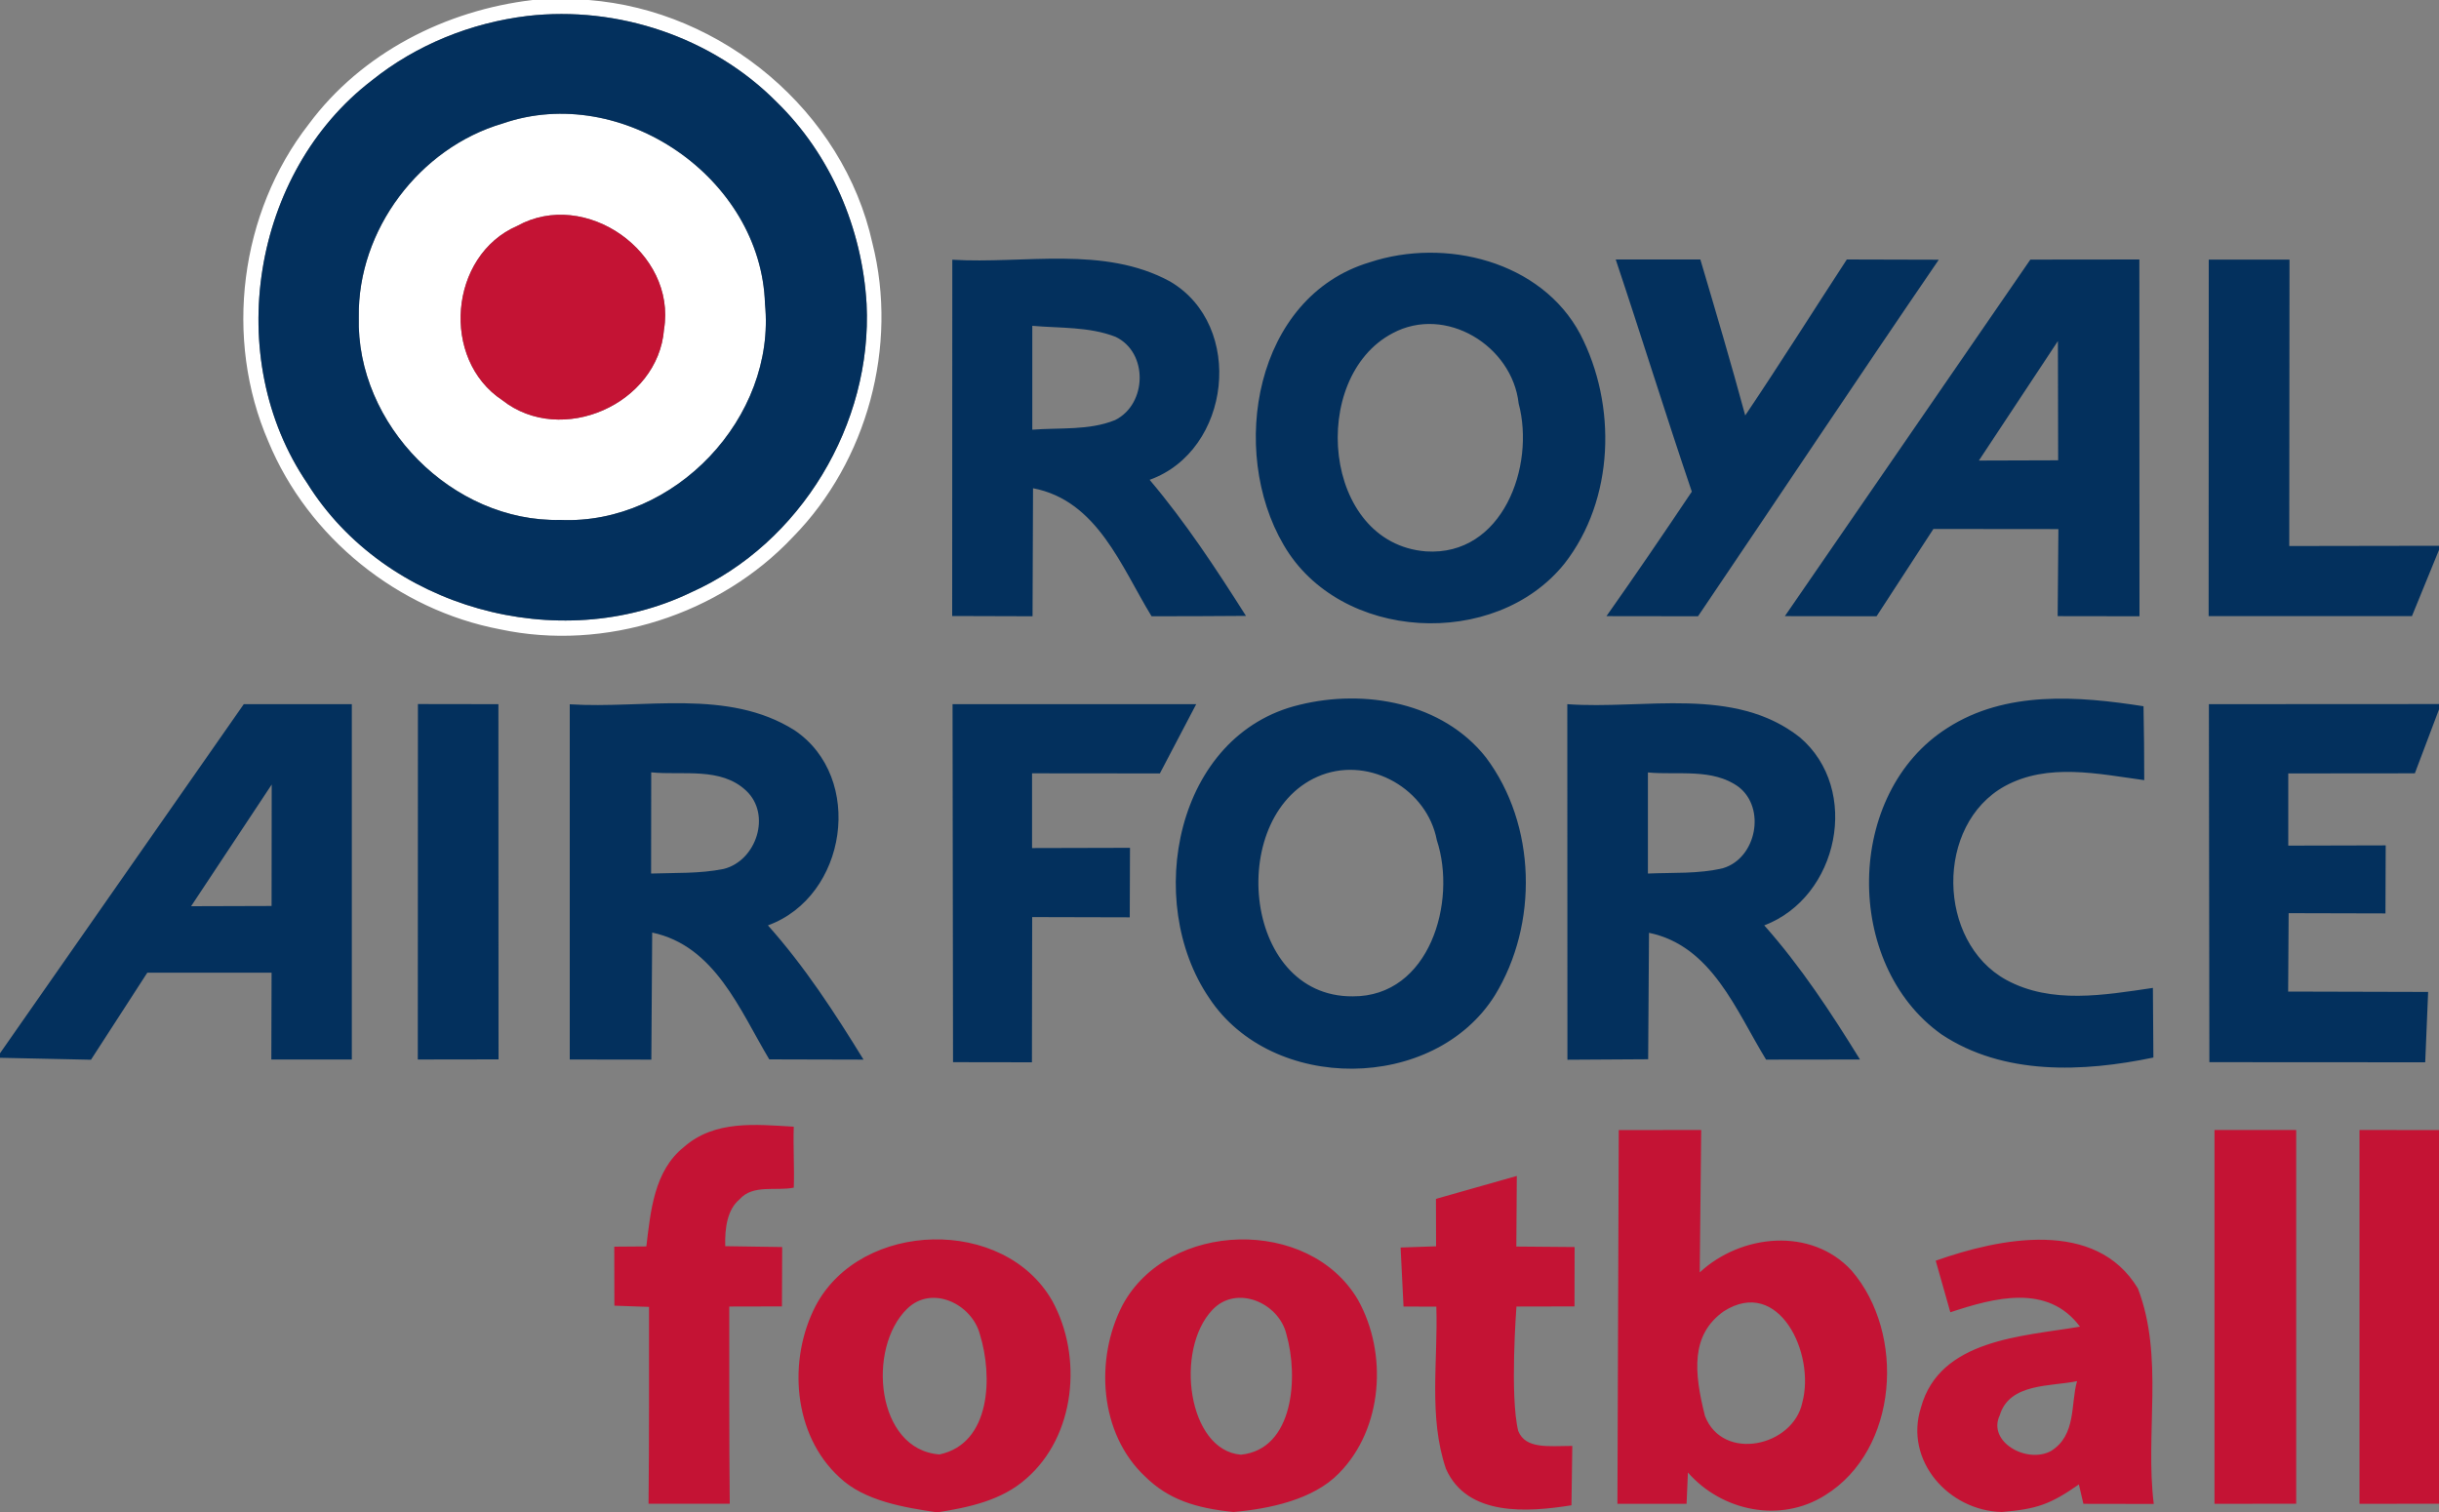
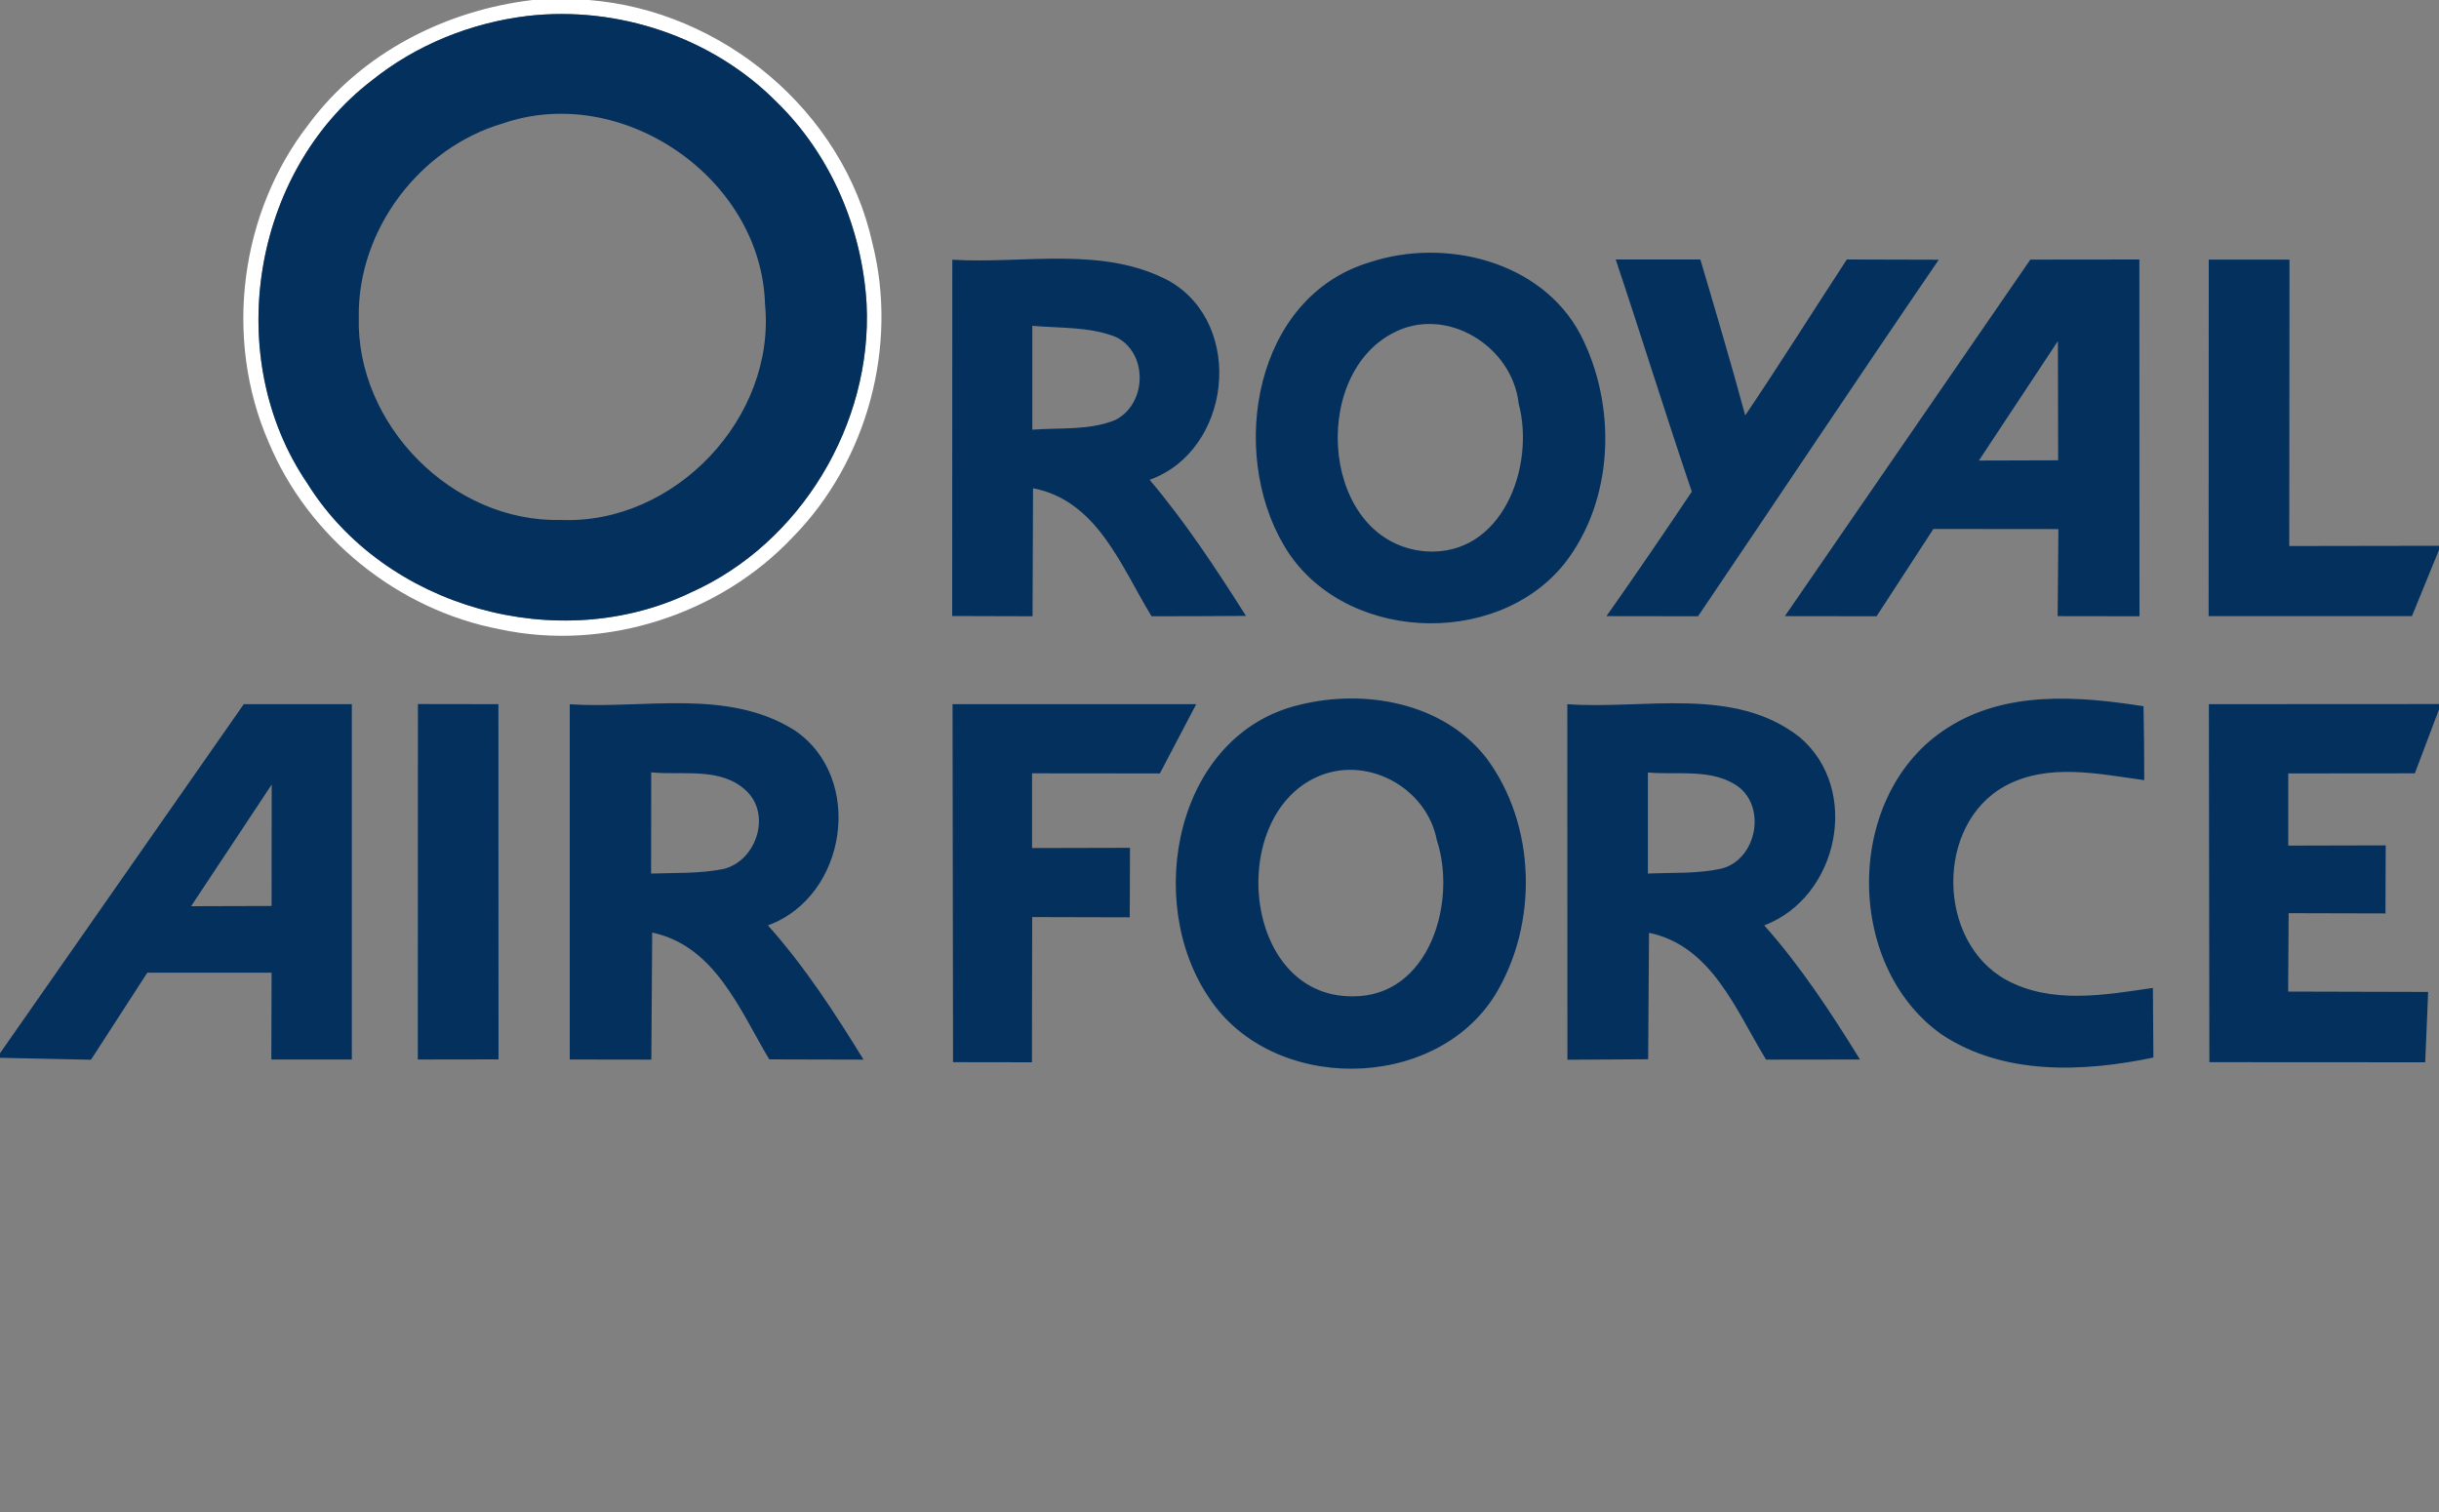
<svg xmlns="http://www.w3.org/2000/svg" viewBox="0 0 200 124.029">
  <rect x="0" y="0" width="200" height="124.029" fill="#808080" stroke="none" />
  <g fill="#fff">
    <path d="M43.68 0h4.57c10.98.84 20.91 9.14 23.29 19.95 2.13 8.43-.42 17.86-6.5 24.07-6.01 6.4-15.44 9.43-24.04 7.59-8.36-1.59-15.73-7.52-18.99-15.39-3.67-8.45-2.35-18.78 3.31-26.04C29.64 4.35 36.54.84 43.68 0m-.44 1.31c-4.62.56-9.1 2.36-12.74 5.28-9.87 7.56-12.3 22.78-5.3 33.05 6.38 10.24 20.62 14.16 31.45 8.95 9.02-4.02 14.9-13.84 14.41-23.67-.36-6.17-2.93-12.23-7.38-16.56C58.42 3.05 50.65.45 43.24 1.31" />
-     <path d="M41.21 10.13c9.78-3.39 21.21 4.46 21.52 14.79.93 9.32-7.41 18.13-16.77 17.72-8.85.21-16.78-7.8-16.54-16.65-.1-7.13 4.98-13.86 11.79-15.86m1.2 8.4c-5.59 2.42-6.29 10.95-1.22 14.29 4.84 3.82 12.78.32 13.26-5.81 1.04-6.31-6.45-11.59-12.04-8.48" />
  </g>
  <g fill="#03305d">
    <path d="M43.24 1.31c7.41-.86 15.18 1.74 20.44 7.05 4.45 4.33 7.02 10.39 7.38 16.56.49 9.83-5.39 19.65-14.41 23.67-10.83 5.21-25.07 1.29-31.45-8.95-7-10.27-4.57-25.49 5.3-33.05 3.64-2.92 8.12-4.72 12.74-5.28m-2.03 8.82c-6.81 2-11.89 8.73-11.79 15.86-.24 8.85 7.69 16.86 16.54 16.65 9.36.41 17.7-8.4 16.77-17.72-.31-10.33-11.74-18.18-21.52-14.79M78.09 21.3c5.91.36 12.41-1.18 17.85 1.78 6.17 3.61 5.01 13.87-1.67 16.27 2.95 3.49 5.46 7.31 7.9 11.16q-3.87.03-7.74.03c-2.49-4.06-4.44-9.49-9.72-10.5l-.04 10.5-6.59-.02zm6.56 5.42v8.52c2.26-.18 4.65.08 6.79-.79 2.63-1.31 2.73-5.55.03-6.83-2.16-.84-4.55-.7-6.82-.9m27.67-5.21c6.16-2.04 14.06-.12 17.26 5.89 3.02 5.82 2.81 13.57-1.29 18.82-5.68 7.08-18.43 6.41-23.03-1.53-4.53-7.73-2.39-20.35 7.06-23.18m1.87 5.82c-6.9 3.63-5.76 17.22 2.74 17.89 6.27.41 8.98-6.97 7.6-12.13-.52-4.73-5.99-8.1-10.34-5.76" />
    <path d="M132.49 21.28h6.94c1.26 4.25 2.52 8.51 3.68 12.79 2.84-4.22 5.55-8.53 8.33-12.79 2.51 0 5.03.01 7.54.02-6.64 9.71-13.15 19.5-19.74 29.24-2.5-.01-5.01-.01-7.51-.01 2.38-3.37 4.7-6.78 7-10.21-2.15-6.33-4.12-12.71-6.24-19.04m34 .01 8.94-.01.01 29.26-6.71-.01.06-7.14-10.25-.01-4.66 7.16-7.52-.01zm-4.22 16.48 6.5-.02-.02-9.78zm18.85-16.48h6.62l-.02 23.49 12.28-.02v.34l-2.22 5.43h-16.67zM106.57 57.8c5.34-1.32 11.73-.19 15.28 4.32 4.14 5.51 4.31 13.67.73 19.51-4.99 7.95-18.28 8.02-23.43.21-5.38-7.9-2.78-21.62 7.42-24.04m1.83 5.75c-7.88 2.97-6.65 18.23 2.52 18.16 6.31.04 8.57-7.76 6.9-12.81-.79-4.16-5.42-6.84-9.42-5.35m51.29-3.85c4.78-3.08 10.72-2.62 16.08-1.78q.06 3.03.06 6.06c-3.76-.51-7.9-1.44-11.43.49-5.73 3.16-5.58 12.76.11 15.89 3.71 2.02 8.06 1.24 12.03.66.01 1.9.02 3.8.04 5.71-5.76 1.2-12.29 1.49-17.39-1.91-8.04-5.73-7.93-19.78.5-25.12M0 86.38l19.99-28.63h8.86v29.14h-6.6l.02-7.12H12.08l-4.62 7.14L0 86.75zm15.67-12.06 6.6-.02.01-9.96zm18.59 12.57.01-29.15 6.6.01.01 29.13zm12.46-29.13c6.1.39 12.95-1.32 18.42 2.12 5.79 3.89 4.32 13.65-2.17 16.01 3.01 3.37 5.48 7.17 7.84 11.01-2.58 0-5.15-.01-7.73-.02-2.42-4.05-4.45-9.31-9.6-10.4l-.07 10.42-6.69-.01zm6.68 5.58-.01 8.3c1.99-.07 4 .02 5.96-.38 2.67-.67 3.93-4.46 1.83-6.42-2.08-1.96-5.2-1.24-7.78-1.5" />
    <path d="M78.11 57.75h19.98l-2.98 5.68-10.48-.01v6.13l8.03-.02-.02 5.7-8-.02-.02 11.91-6.47-.01zm50.41 0c6.3.46 13.69-1.53 19.07 2.72 5.03 4.28 3.17 13.11-2.92 15.42 3 3.38 5.48 7.16 7.85 11-2.57 0-5.14 0-7.7.01-2.46-4.01-4.44-9.33-9.6-10.4l-.07 10.37-6.62.04zm6.61 5.6v8.29c2.05-.09 4.15.04 6.16-.44 2.74-.82 3.54-4.93 1.27-6.67-2.13-1.55-4.97-.95-7.43-1.18m46-5.6 18.87-.01v.44l-1.98 5.24-10.38.01v5.92l7.99-.02-.02 5.58-7.94-.02-.04 6.43 11.48.03-.24 5.77-17.7-.01z" />
  </g>
-   <path d="M42.41 18.53c5.59-3.11 13.08 2.17 12.04 8.48-.48 6.13-8.42 9.63-13.26 5.81-5.07-3.34-4.37-11.87 1.22-14.29m13.67 75.54c2.53-2.23 5.9-1.85 9.01-1.67-.06 1.66.06 3.33 0 5-1.46.3-3.35-.3-4.46.97-.962.807-1.208 2.279-1.16 3.83l4.67.07-.02 4.87-4.32.01c.01 5.39-.02 10.78.04 16.17-2.22.01-4.44 0-6.66 0 .06-5.38.03-10.76.04-16.14l-2.84-.1-.01-4.84 2.63-.02c.35-2.88.63-6.2 3.08-8.15m76.66-1.39 6.76-.01-.12 11.68c3.39-3.15 9.15-3.74 12.45-.15 4.45 5.15 3.85 14.69-2.16 18.42-3.67 2.32-8.47 1.32-11.26-1.86l-.11 2.57h-5.67zm8.61 14.86c-2.71 1.92-2.455 4.973-1.54 8.589 1.472 3.787 7.244 2.494 7.983-1.118 1.08-3.994-1.923-10.351-6.443-7.471m40.24-14.87h6.7v30.65l-6.7.01zm11.89 0 6.52.01v30.64l-6.52.01zm-75.73 5.65c2.21-.62 4.42-1.25 6.63-1.88-.02 1.93-.03 3.86-.04 5.79l4.78.04-.01 4.87-4.76.01s-.56 7.33.147 10.208c.605 1.493 2.463 1.23 4.433 1.222-.03 1.63-.05 3.25-.07 4.87-3.54.56-8.54.96-10.29-2.99-1.45-4.26-.64-8.88-.79-13.3l-2.69-.01-.24-4.84 2.91-.1c0-1.3-.01-2.59-.01-3.89m-50.86 8.76c3.72-7.03 15.47-7.34 19.41-.37 2.49 4.57 1.9 11.02-2.13 14.54-2.03 1.81-4.717 2.369-7.307 2.779-2.68-.39-5.993-.929-8.023-2.869-3.82-3.49-4.26-9.64-1.95-14.08m7.5.25c-3.32 3.21-2.561 11.564 2.65 11.95 4.226-.901 4.37-6.42 3.32-9.82-.64-2.51-3.93-4.12-5.97-2.13m17.66-.3c3.74-6.94 15.31-7.27 19.31-.42 2.45 4.39 2.04 10.57-1.57 14.22-2.1 2.16-5.698 2.913-8.65 3.17-3.091-.317-5.32-1.02-7.24-2.91-3.76-3.52-4.14-9.64-1.85-14.06m7.37.39c-3.12 3.28-2.018 11.534 2.34 11.88 4.347-.443 4.72-6.41 3.73-9.86-.6-2.59-4.09-4.12-6.07-2.02m59.31-4.03c5.28-1.87 13.13-3.46 16.58 2.28 2.15 5.6.58 11.82 1.3 17.67-1.93-.01-3.85-.01-5.77-.01-.09-.4-.37-1.59-.37-1.59-2.35 1.636-3.44 2.018-6.32 2.26-4.35-.1-8.02-4.21-6.63-8.57 1.54-5.62 8.36-5.83 13.04-6.63-2.66-3.57-7.06-2.36-10.63-1.18zm5.25 12.68c-1.03 2.17 2.207 3.995 4.193 2.934 2.118-1.308 1.607-3.874 2.147-5.734-2.17.45-5.55.14-6.34 2.8" fill="#c41334" />
</svg>